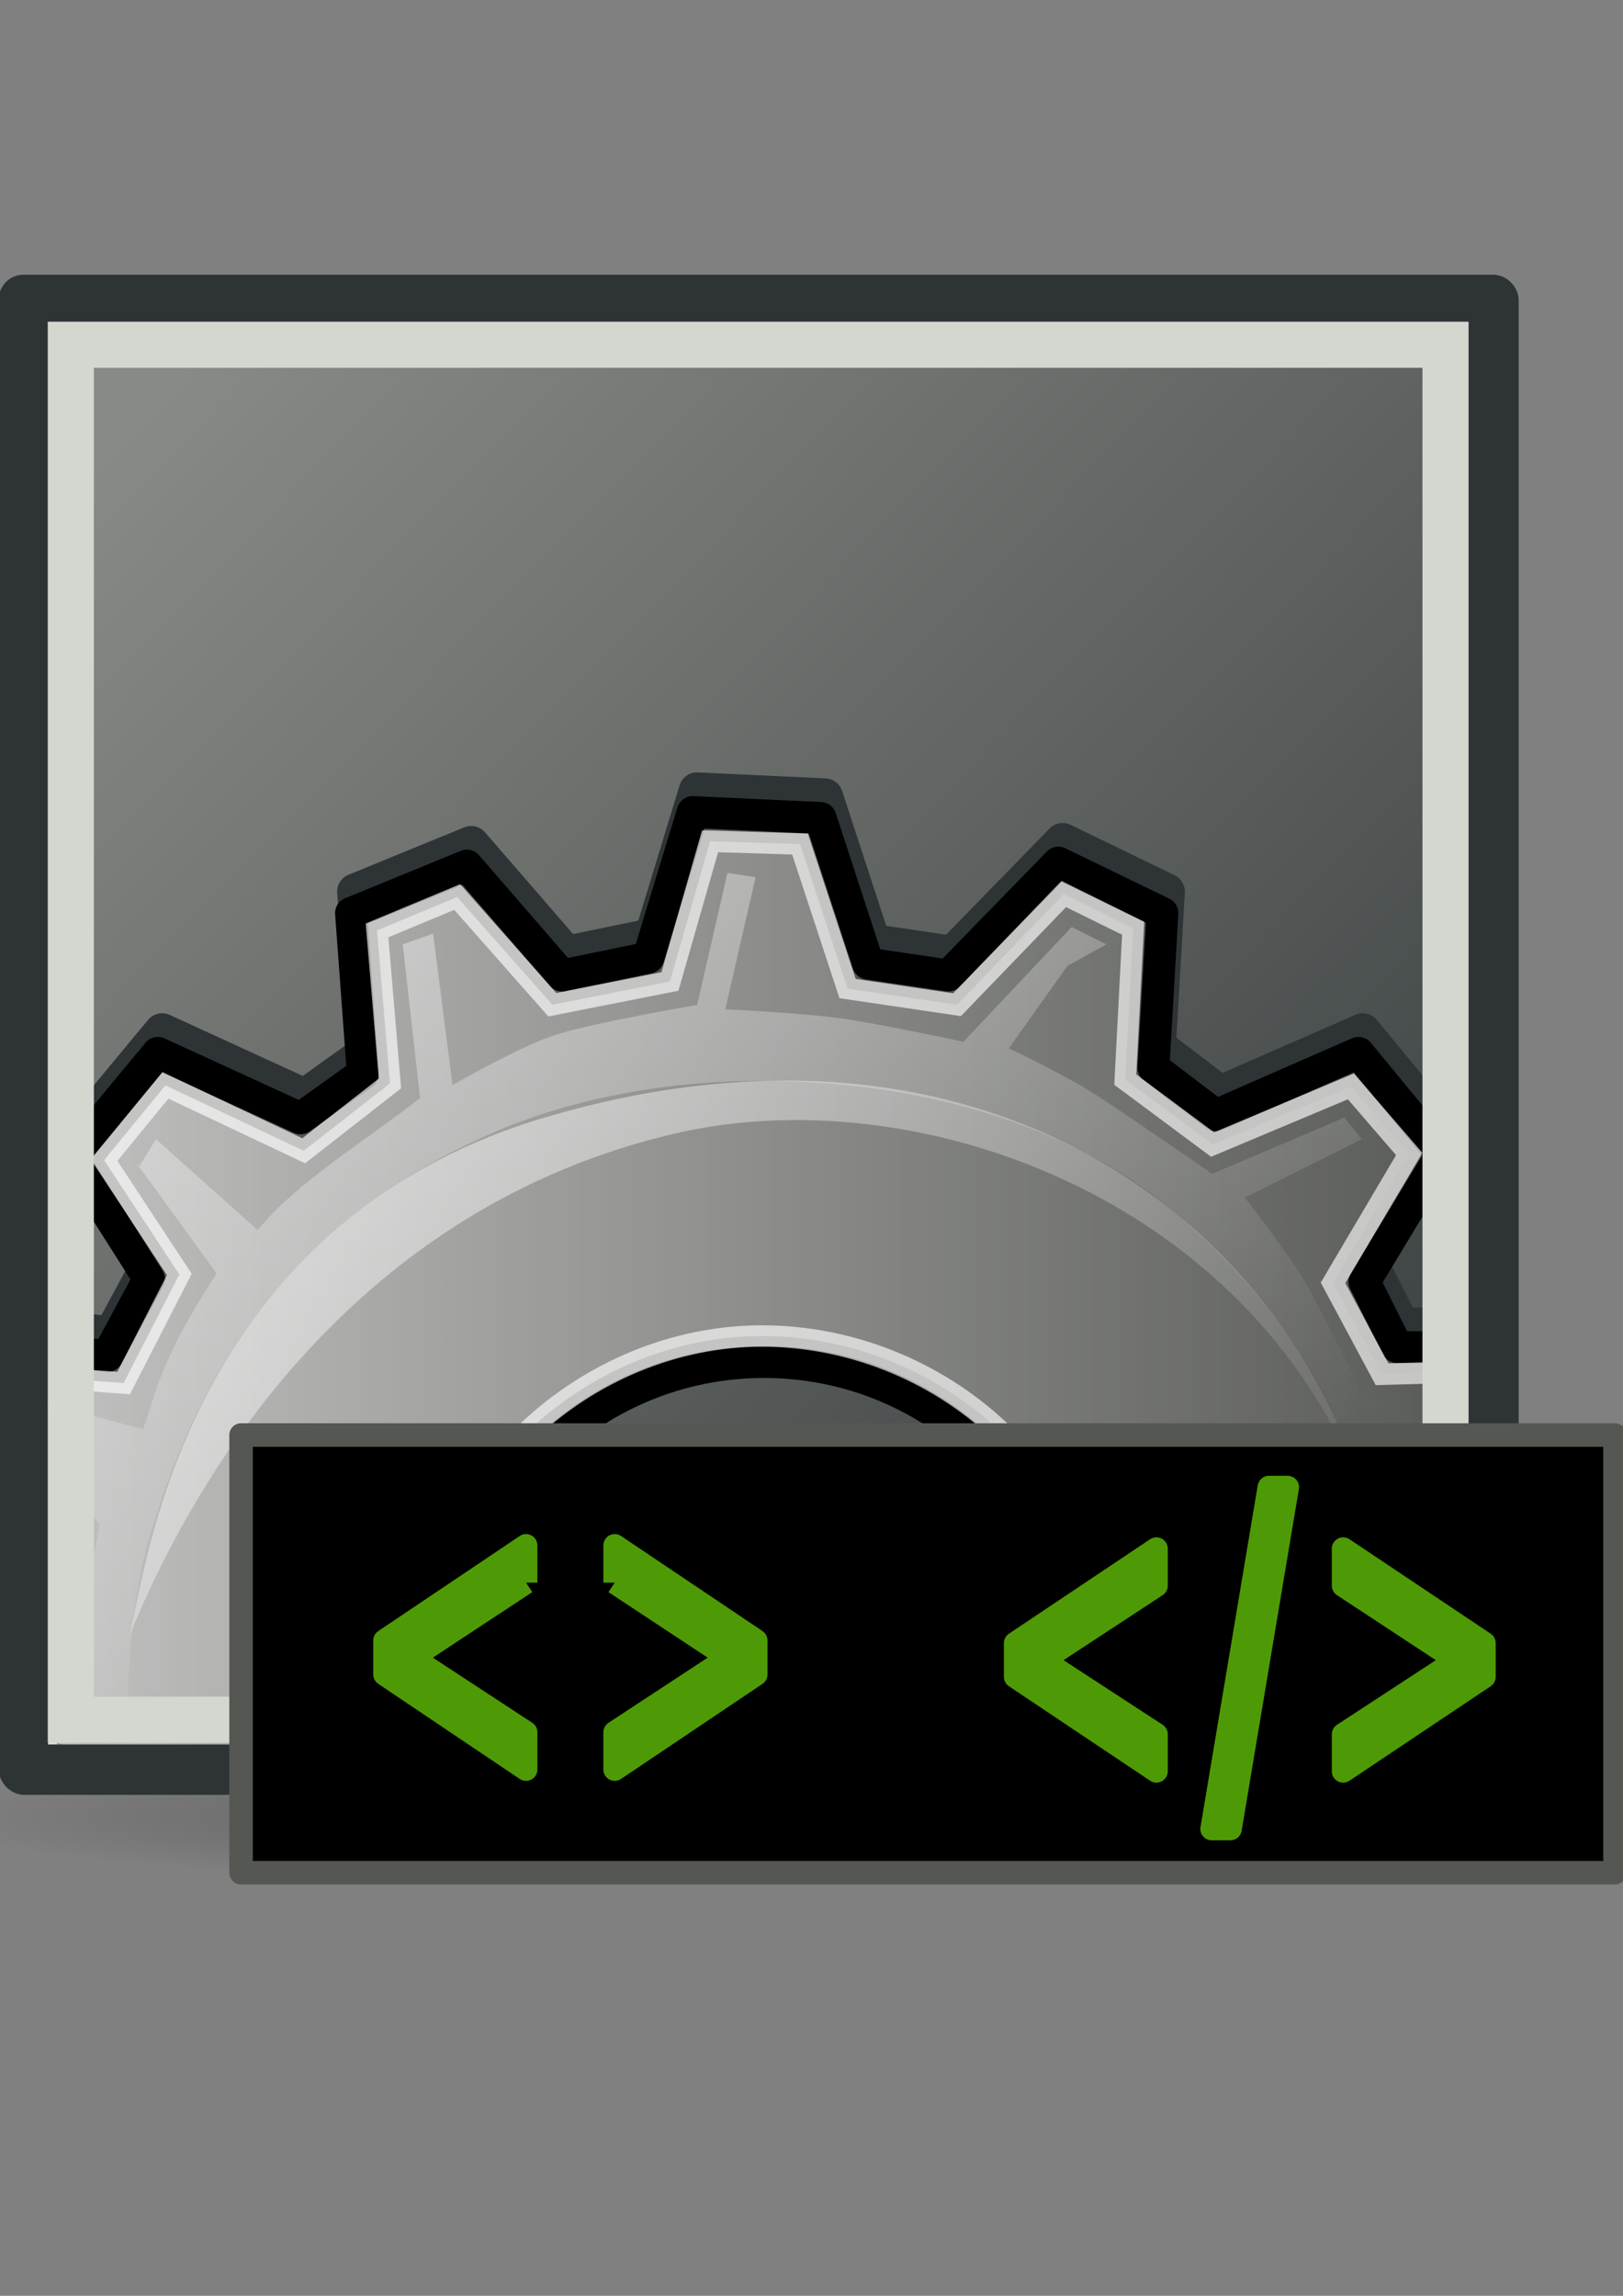
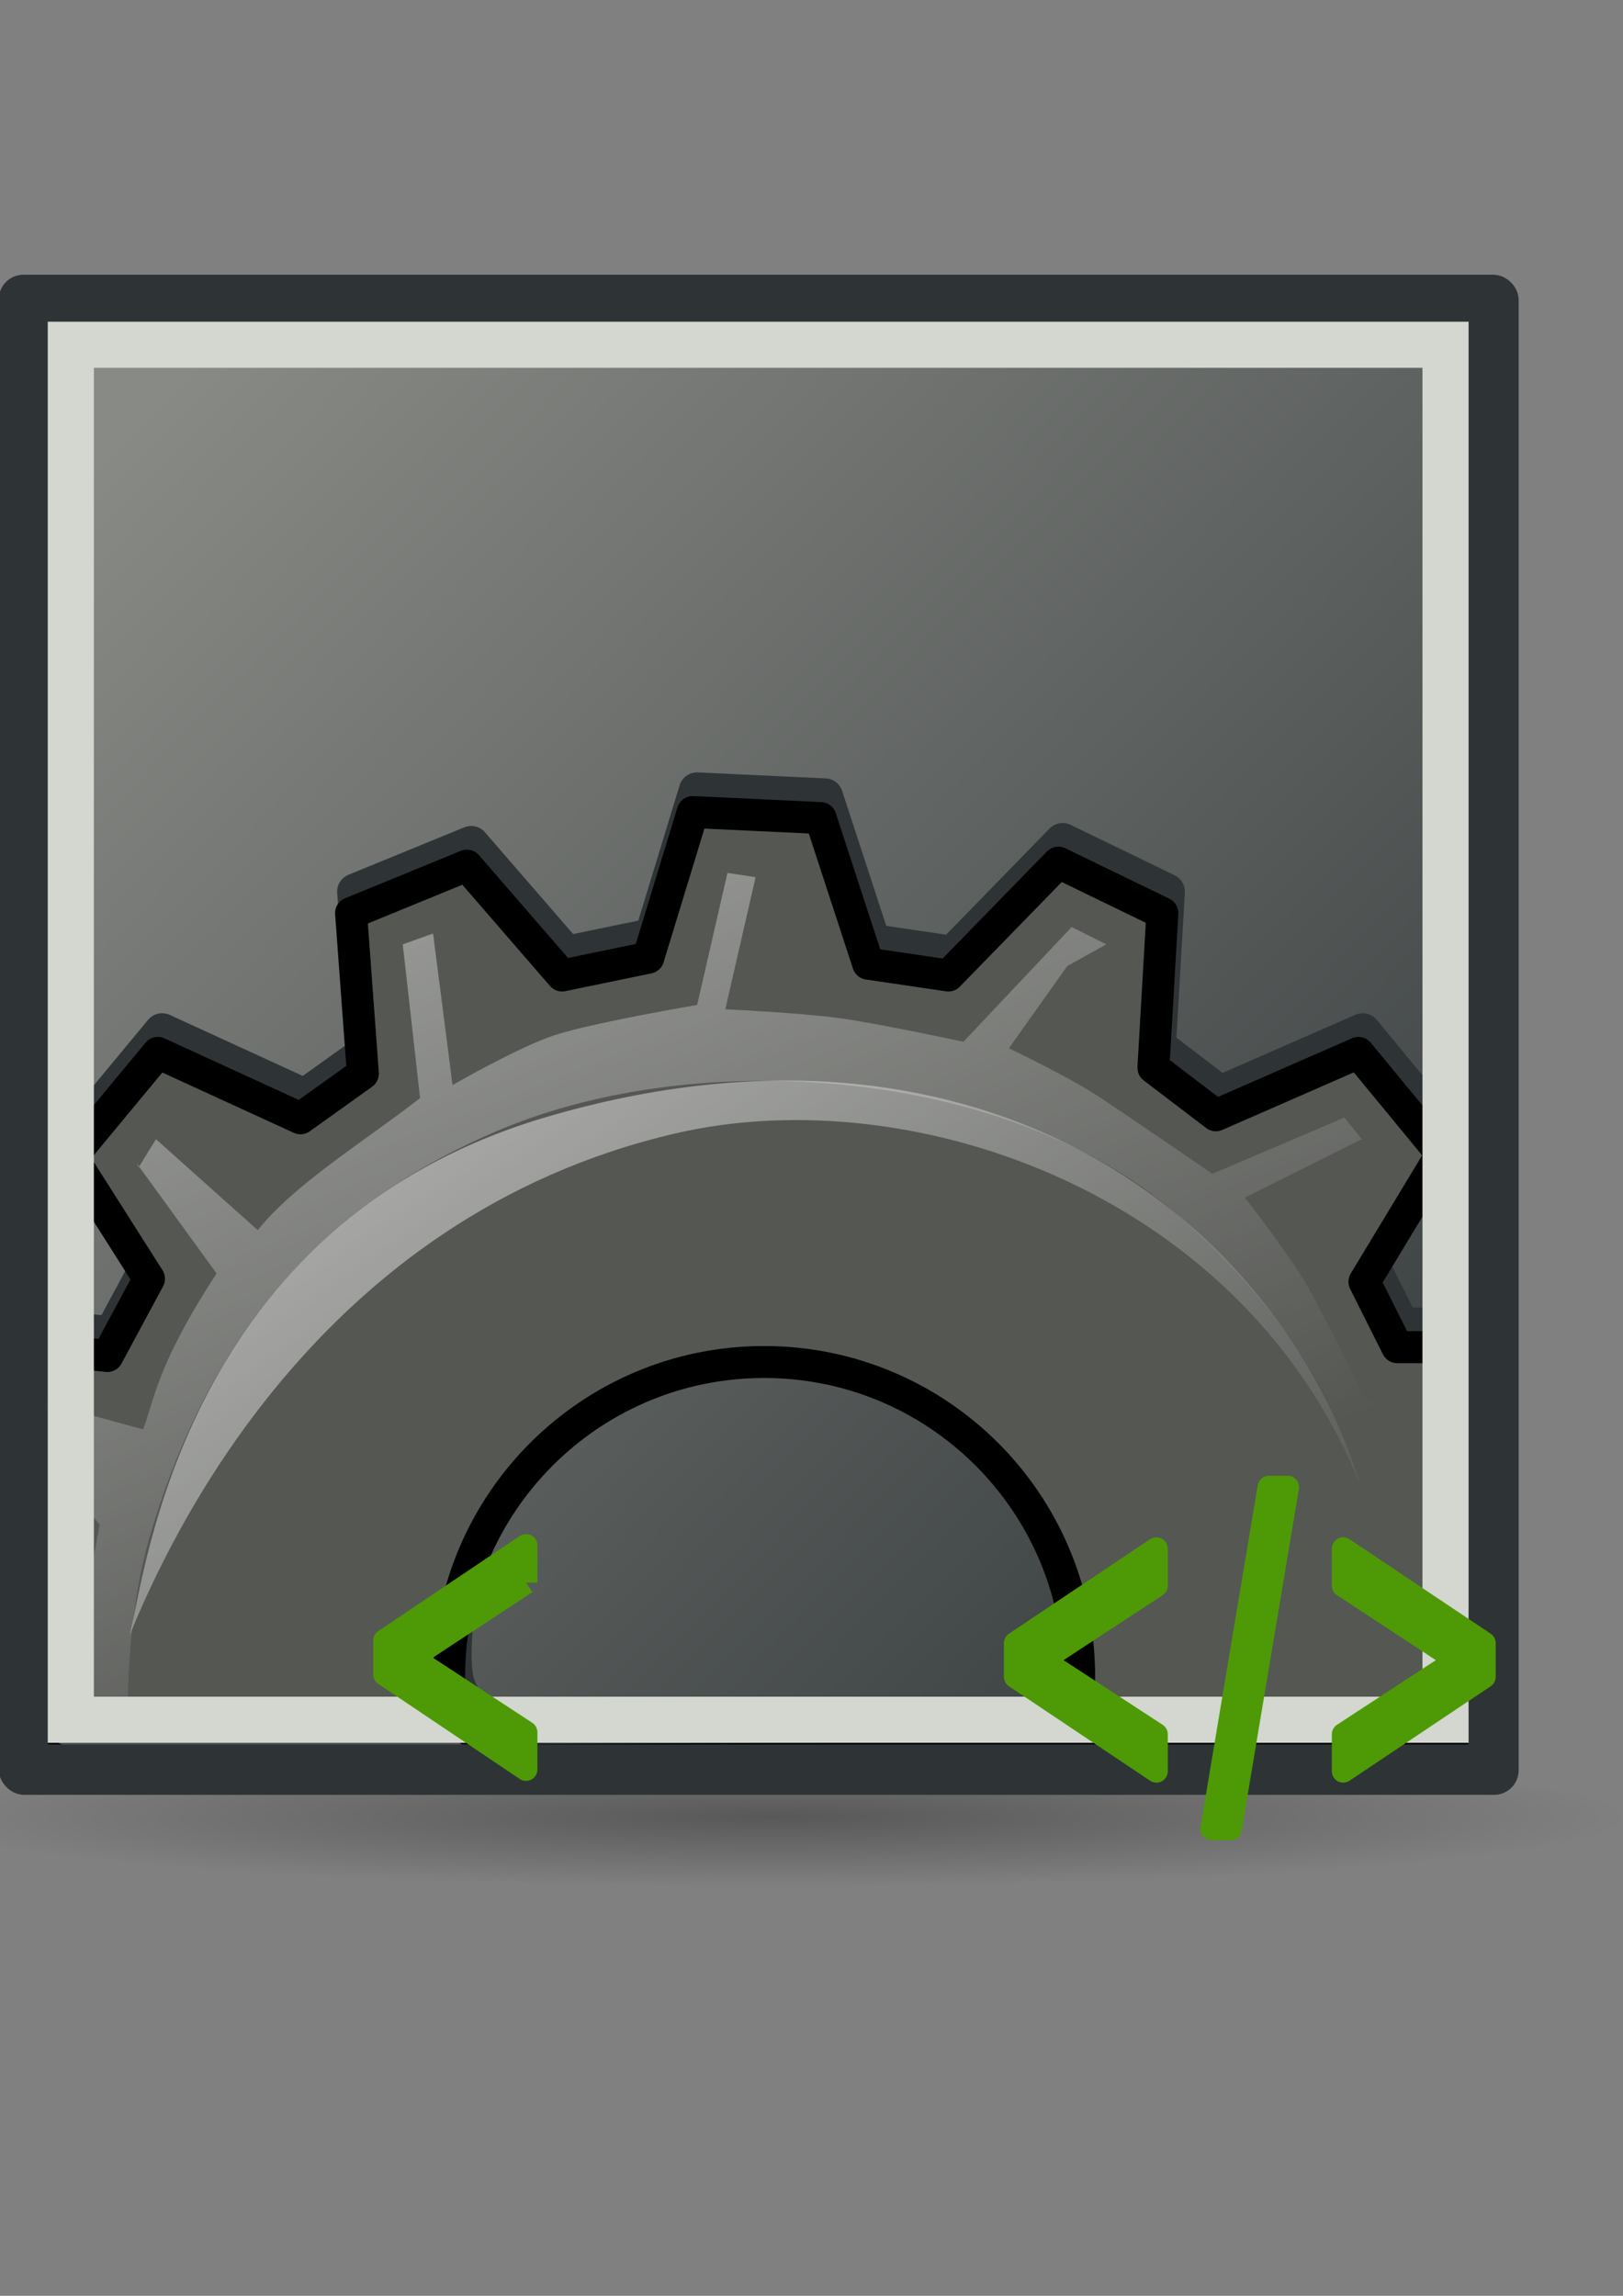
<svg xmlns="http://www.w3.org/2000/svg" xmlns:ns1="http://sodipodi.sourceforge.net/DTD/sodipodi-0.dtd" xmlns:ns2="http://www.inkscape.org/namespaces/inkscape" xmlns:xlink="http://www.w3.org/1999/xlink" width="210mm" height="297mm" id="svg2" ns1:version="0.32" ns2:version="0.48.0 r9654" ns2:output_extension="org.inkscape.output.svg.inkscape" version="1.1">
  <rect width="100%" height="100%" fill="#808080" stroke="none" />
  <title id="title4255">System source</title>
  <defs id="defs4">
    <linearGradient id="linearGradient4174">
      <stop style="stop-color:#2e3436;stop-opacity:1;" offset="0" id="stop4176" />
      <stop style="stop-color:#888a85;stop-opacity:1;" offset="1" id="stop4178" />
    </linearGradient>
    <linearGradient ns2:collect="always" id="linearGradient4140">
      <stop style="stop-color:#ffffff;stop-opacity:1;" offset="0" id="stop4142" />
      <stop style="stop-color:#ffffff;stop-opacity:0;" offset="1" id="stop4144" />
    </linearGradient>
    <linearGradient ns2:collect="always" id="linearGradient4122">
      <stop style="stop-color:#ffffff;stop-opacity:1;" offset="0" id="stop4124" />
      <stop style="stop-color:#ffffff;stop-opacity:0;" offset="1" id="stop4126" />
    </linearGradient>
    <linearGradient id="linearGradient4102">
      <stop style="stop-color:#ffffff;stop-opacity:0;" offset="0" id="stop4104" />
      <stop id="stop4110" offset="0.5" style="stop-color:#ffffff;stop-opacity:1;" />
      <stop style="stop-color:#ffffff;stop-opacity:0;" offset="1" id="stop4106" />
    </linearGradient>
    <linearGradient id="linearGradient4095">
      <stop style="stop-color:#ffffff;stop-opacity:1;" offset="0" id="stop4097" />
      <stop style="stop-color:#ffffff;stop-opacity:0;" offset="1" id="stop4099" />
    </linearGradient>
    <ns2:perspective ns1:type="inkscape:persp3d" ns2:vp_x="0 : 526.18109 : 1" ns2:vp_y="0 : 1000 : 0" ns2:vp_z="744.09448 : 526.18109 : 1" ns2:persp3d-origin="372.04724 : 350.78739 : 1" id="perspective10" />
    <radialGradient xlink:href="#linearGradient3911" r="205.811" ns2:collect="always" id="radialGradient15817" gradientUnits="userSpaceOnUse" gradientTransform="matrix(1.125,0,0,1.127,-30.908,-91.044)" fy="705.434" fx="466.957" cy="705.434" cx="466.957" />
    <linearGradient y2="860.137" y1="584.518" xlink:href="#linearGradient3922" x2="393.822" x1="587.546" ns2:collect="always" id="linearGradient15813" gradientUnits="userSpaceOnUse" gradientTransform="matrix(1.125,0,0,1.125,-32.519,-89.337)" />
    <linearGradient y2="824.123" y1="651.462" xlink:href="#linearGradient3930" x2="357.138" x1="514.846" ns2:collect="always" id="linearGradient15810" gradientUnits="userSpaceOnUse" gradientTransform="matrix(1.125,0,0,1.125,-32.519,-89.337)" />
    <linearGradient y2="824.123" y1="651.462" xlink:href="#linearGradient3930" x2="357.138" x1="514.846" ns2:collect="always" id="linearGradient15807" gradientUnits="userSpaceOnUse" gradientTransform="matrix(1.125,0,0,1.125,-84.061,-113.913)" />
    <linearGradient y2="860.137" y1="584.518" xlink:href="#linearGradient3922" x2="393.822" x1="587.546" ns2:collect="always" id="linearGradient15805" gradientUnits="userSpaceOnUse" gradientTransform="matrix(1.125,0,0,1.125,-84.061,-113.913)" />
    <radialGradient xlink:href="#linearGradient3911" r="205.811" ns2:collect="always" id="radialGradient15803" gradientUnits="userSpaceOnUse" gradientTransform="matrix(1.125,0,0,1.127,-82.45,-115.619)" fy="705.434" fx="466.957" cy="705.434" cx="466.957" />
    <linearGradient y2="425.066" y1="733.393" xlink:href="#SVGID_2_" x2="411.394" x1="43.944" ns2:collect="always" id="linearGradient15798" gradientUnits="userSpaceOnUse" gradientTransform="matrix(0.963,0,0,0.958,62.735,155.088)" />
    <linearGradient y2="33.195" y1="35.688" xlink:href="#linearGradient2257" x2="10.651" x1="12.005" ns2:collect="always" id="linearGradient15791" gradientUnits="userSpaceOnUse" gradientTransform="matrix(9.578,-0.251,0.251,9.578,9954.795,4887.178)" />
    <linearGradient y2="824.123" y1="651.462" xlink:href="#linearGradient3930" x2="357.138" x1="514.846" ns2:collect="always" id="linearGradient15783" gradientUnits="userSpaceOnUse" gradientTransform="matrix(1.125,0,0,1.125,-84.061,-113.913)" />
    <linearGradient y2="860.137" y1="584.518" xlink:href="#linearGradient3922" x2="393.822" x1="587.546" ns2:collect="always" id="linearGradient15781" gradientUnits="userSpaceOnUse" gradientTransform="matrix(1.125,0,0,1.125,-84.061,-113.913)" />
    <radialGradient xlink:href="#linearGradient3911" r="205.811" ns2:collect="always" id="radialGradient15779" gradientUnits="userSpaceOnUse" gradientTransform="matrix(1.125,0,0,1.127,-82.45,-115.619)" fy="705.434" fx="466.957" cy="705.434" cx="466.957" />
    <linearGradient y2="33.195" y1="35.688" xlink:href="#linearGradient2257" x2="10.651" x1="12.005" ns2:collect="always" id="linearGradient15777" gradientUnits="userSpaceOnUse" gradientTransform="matrix(9.578,-0.251,0.251,9.578,9954.795,4887.648)" />
    <radialGradient xlink:href="#linearGradient3041" r="17.688" ns2:collect="always" id="radialGradient15775" gradientUnits="userSpaceOnUse" gradientTransform="matrix(1,0,0,0.375,0,24.47)" fy="39.125" fx="24.812" cy="39.125" cx="24.812" />
    <linearGradient y2="425.066" y1="733.393" xlink:href="#SVGID_2_" x2="411.394" x1="43.944" ns2:collect="always" id="linearGradient15773" gradientUnits="userSpaceOnUse" gradientTransform="matrix(0.963,0,0,0.958,62.735,155.558)" />
    <linearGradient y2="824.123" y1="651.462" xlink:href="#linearGradient3930" x2="357.138" x1="514.846" ns2:collect="always" id="linearGradient4033" gradientUnits="userSpaceOnUse" gradientTransform="matrix(1.125,0,0,1.125,-84.061,-113.913)" />
    <linearGradient y2="860.137" y1="584.518" xlink:href="#linearGradient3922" x2="393.822" x1="587.546" ns2:collect="always" id="linearGradient4031" gradientUnits="userSpaceOnUse" gradientTransform="matrix(1.125,0,0,1.125,-84.061,-113.913)" />
    <radialGradient xlink:href="#linearGradient3911" r="205.811" ns2:collect="always" id="radialGradient4029" gradientUnits="userSpaceOnUse" gradientTransform="matrix(1.125,0,0,1.127,-82.45,-115.619)" fy="705.434" fx="466.957" cy="705.434" cx="466.957" />
    <radialGradient xlink:href="#linearGradient3041" r="17.688" ns2:collect="always" id="radialGradient4027" gradientUnits="userSpaceOnUse" gradientTransform="matrix(1,0,0,0.375,0,24.47)" fy="39.125" fx="24.812" cy="39.125" cx="24.812" />
    <linearGradient y2="425.066" y1="733.393" xlink:href="#SVGID_2_" x2="411.394" x1="43.944" ns2:collect="always" id="linearGradient3026" gradientUnits="userSpaceOnUse" gradientTransform="matrix(0.963,0,0,0.958,62.735,155.558)" />
    <linearGradient y2="33.195" y1="35.688" xlink:href="#linearGradient2257" x2="10.651" x1="12.005" ns2:collect="always" id="linearGradient3000" gradientUnits="userSpaceOnUse" gradientTransform="matrix(9.578,-0.251,0.251,9.578,9954.795,4887.648)" />
    <linearGradient y2="425.066" y1="733.393" xlink:href="#SVGID_2_" x2="411.394" x1="43.944" ns2:collect="always" id="linearGradient144144" gradientUnits="userSpaceOnUse" gradientTransform="matrix(0.917,0,0,0.912,60.202,153.712)" />
    <linearGradient y2="38.268" y1="36.943" xlink:href="#linearGradient2265" x2="15.416" x1="14.018" ns2:collect="always" id="linearGradient144115" gradientUnits="userSpaceOnUse" gradientTransform="matrix(0.878,-1.73237e-2,1.73237e-2,0.878,1637.526,1026.687)" />
    <linearGradient y2="33.195" y1="35.688" xlink:href="#linearGradient2257" x2="10.651" x1="12.005" ns2:collect="always" id="linearGradient144113" gradientUnits="userSpaceOnUse" gradientTransform="matrix(1.007,-2.636526e-2,2.636526e-2,1.007,1636.956,1022.699)" />
    <linearGradient y2="39.443" y1="32.284" xlink:href="#linearGradient3087" x2="16.915" x1="9.75" ns2:collect="always" id="linearGradient144111" gradientUnits="userSpaceOnUse" gradientTransform="matrix(0.878,0,0,0.878,1637.899,1027.587)" />
    <linearGradient y2="9.657" y1="19.822" xlink:href="#linearGradient2250" x2="40.859" x1="31.177" ns2:collect="always" id="linearGradient144109" gradientUnits="userSpaceOnUse" gradientTransform="translate(1635.362,1022.619)" />
    <linearGradient y2="6.629" y1="13.603" xlink:href="#linearGradient3077" x2="37.535" x1="38.228" ns2:collect="always" id="linearGradient144107" gradientUnits="userSpaceOnUse" gradientTransform="matrix(0.878,0,0,0.878,1638.21,1028.208)" />
    <linearGradient y2="-4.3" y1="-3.632" xlink:href="#linearGradient3061" x2="25.291" x1="50.153" ns2:collect="always" id="linearGradient144105" gradientUnits="userSpaceOnUse" gradientTransform="matrix(0.878,0,0,0.878,1879.067,-455.803)" />
    <linearGradient y2="6.776" y1="42.254" xlink:href="#linearGradient3049" x2="20.631" x1="19.648" ns2:collect="always" id="linearGradient144103" gradientUnits="userSpaceOnUse" gradientTransform="matrix(0.878,0,0,0.878,1637.899,1027.587)" />
    <linearGradient y2="38.268" y1="36.943" xlink:href="#linearGradient2265" x2="15.416" x1="14.018" ns2:collect="always" id="linearGradient144076" gradientUnits="userSpaceOnUse" gradientTransform="matrix(0.878,-1.73237e-2,1.73237e-2,0.878,1637.526,1026.687)" />
    <linearGradient y2="33.195" y1="35.688" xlink:href="#linearGradient2257" x2="10.651" x1="12.005" ns2:collect="always" id="linearGradient144074" gradientUnits="userSpaceOnUse" gradientTransform="matrix(1.007,-2.636526e-2,2.636526e-2,1.007,1636.956,1022.699)" />
    <linearGradient y2="39.443" y1="32.284" xlink:href="#linearGradient3087" x2="16.915" x1="9.75" ns2:collect="always" id="linearGradient144072" gradientUnits="userSpaceOnUse" gradientTransform="matrix(0.878,0,0,0.878,1637.899,1027.587)" />
    <linearGradient y2="9.657" y1="19.822" xlink:href="#linearGradient2250" x2="40.859" x1="31.177" ns2:collect="always" id="linearGradient144070" gradientUnits="userSpaceOnUse" gradientTransform="translate(1635.362,1022.619)" />
    <linearGradient y2="6.629" y1="13.603" xlink:href="#linearGradient3077" x2="37.535" x1="38.228" ns2:collect="always" id="linearGradient144068" gradientUnits="userSpaceOnUse" gradientTransform="matrix(0.878,0,0,0.878,1638.21,1028.208)" />
    <linearGradient y2="-4.3" y1="-3.632" xlink:href="#linearGradient3061" x2="25.291" x1="50.153" ns2:collect="always" id="linearGradient144066" gradientUnits="userSpaceOnUse" gradientTransform="matrix(0.878,0,0,0.878,1879.067,-455.803)" />
    <linearGradient y2="6.776" y1="42.254" xlink:href="#linearGradient3049" x2="20.631" x1="19.648" ns2:collect="always" id="linearGradient144064" gradientUnits="userSpaceOnUse" gradientTransform="matrix(0.878,0,0,0.878,1637.899,1027.587)" />
    <radialGradient xlink:href="#linearGradient3041" r="17.688" ns2:collect="always" id="radialGradient144062" gradientUnits="userSpaceOnUse" gradientTransform="matrix(1,0,0,0.375,0,24.47)" fy="39.125" fx="24.812" cy="39.125" cx="24.812" />
    <radialGradient xlink:href="#linearGradient3041" r="17.688" ns2:collect="always" id="radialGradient144060" gradientUnits="userSpaceOnUse" gradientTransform="matrix(1,0,0,0.375,0,24.47)" fy="39.125" fx="24.812" cy="39.125" cx="24.812" />
    <linearGradient y2="425.066" y1="733.393" xlink:href="#SVGID_2_" x2="411.394" x1="43.944" ns2:collect="always" id="linearGradient144058" gradientUnits="userSpaceOnUse" gradientTransform="matrix(0.917,0,0,0.912,60.202,153.712)" />
    <linearGradient y2="425.066" y1="733.393" xlink:href="#SVGID_2_" x2="411.394" x1="43.944" ns2:collect="always" id="linearGradient14628" gradientUnits="userSpaceOnUse" gradientTransform="matrix(0.917,0,0,0.912,60.202,153.712)" />
    <linearGradient y2="38.268" y1="36.943" xlink:href="#linearGradient2265" x2="15.416" x1="14.018" ns2:collect="always" id="linearGradient2793" gradientUnits="userSpaceOnUse" gradientTransform="matrix(0.878,-1.73237e-2,1.73237e-2,0.878,1637.526,1026.687)" />
    <linearGradient y2="33.195" y1="35.688" xlink:href="#linearGradient2257" x2="10.651" x1="12.005" ns2:collect="always" id="linearGradient2791" gradientUnits="userSpaceOnUse" gradientTransform="matrix(1.007,-2.636526e-2,2.636526e-2,1.007,1636.956,1022.699)" />
    <linearGradient y2="39.443" y1="32.284" xlink:href="#linearGradient3087" x2="16.915" x1="9.75" ns2:collect="always" id="linearGradient2789" gradientUnits="userSpaceOnUse" gradientTransform="matrix(0.878,0,0,0.878,1637.899,1027.587)" />
    <linearGradient y2="9.657" y1="19.822" xlink:href="#linearGradient2250" x2="40.859" x1="31.177" ns2:collect="always" id="linearGradient2787" gradientUnits="userSpaceOnUse" gradientTransform="translate(1635.362,1022.619)" />
    <linearGradient y2="6.629" y1="13.603" xlink:href="#linearGradient3077" x2="37.535" x1="38.228" ns2:collect="always" id="linearGradient2785" gradientUnits="userSpaceOnUse" gradientTransform="matrix(0.878,0,0,0.878,1638.21,1028.208)" />
    <linearGradient y2="-4.3" y1="-3.632" xlink:href="#linearGradient3061" x2="25.291" x1="50.153" ns2:collect="always" id="linearGradient2783" gradientUnits="userSpaceOnUse" gradientTransform="matrix(0.878,0,0,0.878,1879.067,-455.803)" />
    <linearGradient y2="6.776" y1="42.254" xlink:href="#linearGradient3049" x2="20.631" x1="19.648" ns2:collect="always" id="linearGradient2781" gradientUnits="userSpaceOnUse" gradientTransform="matrix(0.878,0,0,0.878,1637.899,1027.587)" />
    <radialGradient xlink:href="#linearGradient3041" r="17.688" ns2:collect="always" id="radialGradient2779" gradientUnits="userSpaceOnUse" gradientTransform="matrix(1,0,0,0.375,0,24.47)" fy="39.125" fx="24.812" cy="39.125" cx="24.812" />
    <radialGradient xlink:href="#linearGradient3041" r="17.688" ns2:collect="always" id="radialGradient2777" gradientUnits="userSpaceOnUse" gradientTransform="matrix(1,0,0,0.375,0,24.47)" fy="39.125" fx="24.812" cy="39.125" cx="24.812" />
    <linearGradient y2="38.268" y1="36.943" xlink:href="#linearGradient2265" x2="15.416" x1="14.018" ns2:collect="always" id="linearGradient2762" gradientUnits="userSpaceOnUse" gradientTransform="matrix(0.878,-1.73237e-2,1.73237e-2,0.878,1021.314,469.279)" />
    <linearGradient y2="33.195" y1="35.688" xlink:href="#linearGradient2257" x2="10.651" x1="12.005" ns2:collect="always" id="linearGradient2760" gradientUnits="userSpaceOnUse" gradientTransform="matrix(1.007,-2.636526e-2,2.636526e-2,1.007,1020.744,465.29)" />
    <linearGradient y2="39.443" y1="32.284" xlink:href="#linearGradient3087" x2="16.915" x1="9.75" ns2:collect="always" id="linearGradient2758" gradientUnits="userSpaceOnUse" gradientTransform="matrix(0.878,0,0,0.878,1021.687,470.179)" />
    <linearGradient y2="9.657" y1="19.822" xlink:href="#linearGradient2250" x2="40.859" x1="31.177" ns2:collect="always" id="linearGradient2756" gradientUnits="userSpaceOnUse" gradientTransform="translate(1019.15,465.211)" />
    <linearGradient y2="6.629" y1="13.603" xlink:href="#linearGradient3077" x2="37.535" x1="38.228" ns2:collect="always" id="linearGradient2754" gradientUnits="userSpaceOnUse" gradientTransform="matrix(0.878,0,0,0.878,1021.998,470.8)" />
    <linearGradient y2="-4.3" y1="-3.632" xlink:href="#linearGradient3061" x2="25.291" x1="50.153" ns2:collect="always" id="linearGradient2752" gradientUnits="userSpaceOnUse" gradientTransform="matrix(0.878,0,0,0.878,1049.796,-403.534)" />
    <linearGradient y2="6.776" y1="42.254" xlink:href="#linearGradient3049" x2="20.631" x1="19.648" ns2:collect="always" id="linearGradient2750" gradientUnits="userSpaceOnUse" gradientTransform="matrix(0.878,0,0,0.878,1021.687,470.179)" />
    <radialGradient xlink:href="#linearGradient3041" r="17.688" ns2:collect="always" id="radialGradient2748" gradientUnits="userSpaceOnUse" gradientTransform="matrix(1,0,0,0.375,0,24.47)" fy="39.125" fx="24.812" cy="39.125" cx="24.812" />
    <radialGradient xlink:href="#linearGradient3041" r="17.688" ns2:collect="always" id="radialGradient2746" gradientUnits="userSpaceOnUse" gradientTransform="matrix(1,0,0,0.375,0,24.47)" fy="39.125" fx="24.812" cy="39.125" cx="24.812" />
    <linearGradient ns2:collect="always" id="linearGradient9952">
      <stop style="stop-color:#ffffff;stop-opacity:1;" offset="0" id="stop9954" />
      <stop style="stop-color:#ffffff;stop-opacity:0;" offset="1" id="stop9956" />
    </linearGradient>
    <linearGradient id="linearGradient9920">
      <stop style="stop-color:#5b90c8;stop-opacity:1;" offset="0" id="stop9922" />
      <stop style="stop-color:#8fb0d1;stop-opacity:1;" offset="0.316" id="stop9924" />
      <stop style="stop-color:#34679d;stop-opacity:1;" offset="1" id="stop9926" />
    </linearGradient>
    <linearGradient id="linearGradient9910">
      <stop style="stop-color:#729fcf;stop-opacity:1;" offset="0" id="stop9912" />
      <stop style="stop-color:#a5bfda;stop-opacity:1;" offset="0.316" id="stop9918" />
      <stop style="stop-color:#376ca4;stop-opacity:1;" offset="1" id="stop9914" />
    </linearGradient>
    <linearGradient ns2:collect="always" id="linearGradient6395">
      <stop style="stop-color:#ffffff;stop-opacity:1;" offset="0" id="stop6397" />
      <stop style="stop-color:#ffffff;stop-opacity:0;" offset="1" id="stop6399" />
    </linearGradient>
    <linearGradient id="linearGradient3399">
      <stop style="stop-color:#000000;stop-opacity:1;" offset="0" id="stop3401" />
      <stop style="stop-color:#c9c9c9;stop-opacity:1;" offset="1" id="stop3403" />
    </linearGradient>
    <linearGradient ns2:collect="always" id="linearGradient2984">
      <stop style="stop-color:#e7e2b8;stop-opacity:1;" offset="0" id="stop2986" />
      <stop style="stop-color:#e7e2b8;stop-opacity:0;" offset="1" id="stop2988" />
    </linearGradient>
    <linearGradient id="linearGradient3408">
      <stop style="stop-color:#c1c1c1;stop-opacity:1;" offset="0" id="stop3410" />
      <stop style="stop-color:#acacac;stop-opacity:1;" offset="1" id="stop3412" />
    </linearGradient>
    <linearGradient id="linearGradient3414">
      <stop style="stop-color:#ffd1d1;stop-opacity:1;" offset="0" id="stop3416" />
      <stop style="stop-color:#ff1d1d;stop-opacity:1;" offset="0.5" id="stop3418" />
      <stop style="stop-color:#6f0000;stop-opacity:1;" offset="1" id="stop3420" />
    </linearGradient>
    <linearGradient id="linearGradient5068">
      <stop style="stop-color:#ffffff;stop-opacity:1;" offset="0" id="stop5070" />
      <stop style="stop-color:#ffffff;stop-opacity:0.69;" offset="0.329" id="stop5078" />
      <stop style="stop-color:#c2c2c2;stop-opacity:0.34;" offset="0.658" id="stop5076" />
      <stop style="stop-color:#ffffff;stop-opacity:0;" offset="1" id="stop5072" />
    </linearGradient>
    <linearGradient id="linearGradient5058">
      <stop style="stop-color:#959791;stop-opacity:1;" offset="0" id="stop5060" />
      <stop style="stop-color:#f8f8f8;stop-opacity:1;" offset="0.5" id="stop5066" />
      <stop style="stop-color:#8c8c8c;stop-opacity:1;" offset="1" id="stop3430" />
    </linearGradient>
    <linearGradient id="linearGradient5036">
      <stop style="stop-color:#f5f5f5;stop-opacity:0.09;" offset="0" id="stop5038" />
      <stop style="stop-color:#ffffff;stop-opacity:0.9;" offset="0.263" id="stop5044" />
      <stop style="stop-color:#c7c7c7;stop-opacity:0.46;" offset="0.748" id="stop5088" />
      <stop style="stop-color:#ffffff;stop-opacity:0.78;" offset="1" id="stop5040" />
    </linearGradient>
    <linearGradient y2="26.085" y1="26.085" xlink:href="#linearGradient5036" x2="34.25" x1="15.375" ns2:collect="always" id="linearGradient5042" gradientUnits="userSpaceOnUse" gradientTransform="translate(0,5.625)" />
    <radialGradient xlink:href="#linearGradient5048" r="14.875" ns2:collect="always" id="radialGradient5054" gradientUnits="userSpaceOnUse" gradientTransform="matrix(1,0,0,0.42,0,21.889)" fy="37.75" fx="23.25" cy="37.75" cx="23.25" />
    <linearGradient y2="19.085" y1="19.46" xlink:href="#linearGradient5058" x2="15.625" x1="30.875" ns2:collect="always" id="linearGradient5064" gradientUnits="userSpaceOnUse" gradientTransform="translate(0,5.625)" />
    <linearGradient y2="14.188" y1="14.188" xlink:href="#linearGradient5068" x2="37.625" x1="11.75" ns2:collect="always" id="linearGradient5074" gradientUnits="userSpaceOnUse" />
    <linearGradient y2="22.251" y1="17.376" xlink:href="#linearGradient2966" x2="50.988" x1="48.906" ns2:collect="always" id="linearGradient6343" gradientUnits="userSpaceOnUse" gradientTransform="matrix(5.259571e-3,1,1,-5.259571e-3,42.995,-2.496)" />
    <linearGradient y2="22.625" y1="19.812" xlink:href="#linearGradient2974" x2="47.688" x1="46" ns2:collect="always" id="linearGradient6345" gradientUnits="userSpaceOnUse" gradientTransform="matrix(5.259571e-3,1,1,-5.259571e-3,42.996,-2.496)" />
    <radialGradient xlink:href="#linearGradient2984" r="3.241" ns2:collect="always" id="radialGradient6347" gradientUnits="userSpaceOnUse" gradientTransform="matrix(1.53767e-2,2.924,2.03,-1.067544e-2,20.391,-69.727)" fy="27.641" fx="29.053" cy="27.641" cx="29.053" />
    <linearGradient y2="30.703" y1="31.047" xlink:href="#linearGradient2994" x2="25.515" x1="25.719" ns2:collect="always" id="linearGradient6349" gradientUnits="userSpaceOnUse" gradientTransform="matrix(5.259571e-3,1,1,-5.259571e-3,48.693,-14.145)" />
    <radialGradient xlink:href="#linearGradient5048" r="14.875" ns2:collect="always" id="radialGradient6353" gradientUnits="userSpaceOnUse" gradientTransform="matrix(1,0,0,0.42,0,21.889)" fy="37.75" fx="23.25" cy="37.75" cx="23.25" />
    <linearGradient y2="44.111" y1="27.14" xlink:href="#linearGradient6395" x2="20.683" x1="20.064" ns2:collect="always" id="linearGradient6401" gradientUnits="userSpaceOnUse" />
    <linearGradient y2="62.827" y1="62.402" xlink:href="#linearGradient9952" x2="38.061" x1="55.876" ns2:collect="always" id="linearGradient9961" gradientUnits="userSpaceOnUse" gradientTransform="matrix(-0.493,-0.717,0.717,-0.493,-9.268,79.419)" />
    <linearGradient y2="68.225" y1="60.446" xlink:href="#linearGradient9910" x2="28.245" x1="28.245" ns2:collect="always" id="linearGradient9965" gradientUnits="userSpaceOnUse" gradientTransform="matrix(-0.493,-0.717,0.717,-0.493,-9.268,79.419)" />
    <linearGradient y2="68.225" y1="60.446" xlink:href="#linearGradient9920" x2="28.245" x1="28.245" ns2:collect="always" id="linearGradient9968" gradientUnits="userSpaceOnUse" gradientTransform="matrix(-0.493,-0.717,0.717,-0.493,-9.268,79.419)" />
    <linearGradient y2="68.225" y1="60.446" xlink:href="#linearGradient9910" x2="28.245" x1="28.245" ns2:collect="always" id="linearGradient9972" gradientUnits="userSpaceOnUse" gradientTransform="matrix(-0.493,-0.717,0.717,-0.493,-9.268,79.419)" />
    <linearGradient y2="50.94" y1="45.264" xlink:href="#linearGradient2871" x2="45.38" x1="46.835" ns2:collect="always" id="linearGradient7850" gradientUnits="userSpaceOnUse" />
    <linearGradient y2="26.649" y1="23.668" xlink:href="#linearGradient2402" x2="53.589" x1="18.936" ns2:collect="always" id="linearGradient7848" gradientUnits="userSpaceOnUse" />
    <linearGradient y2="20.609" y1="36.061" xlink:href="#linearGradient2380" x2="15.985" x1="62.514" ns2:collect="always" id="linearGradient5908" gradientUnits="userSpaceOnUse" gradientTransform="matrix(-6.094,-5.148,-5.148,6.094,846.164,624.52)" />
    <linearGradient y2="20.609" y1="36.061" xlink:href="#linearGradient2380" x2="15.985" x1="62.514" ns2:collect="always" id="linearGradient5903" gradientUnits="userSpaceOnUse" />
    <linearGradient id="linearGradient2690">
      <stop style="stop-color:#57be6f;stop-opacity:1;" offset="0" id="stop2692" />
      <stop style="stop-color:#c4ebca;stop-opacity:0;" offset="1" id="stop2694" />
    </linearGradient>
    <linearGradient id="linearGradient2682">
      <stop style="stop-color:#3977c3;stop-opacity:1;" offset="0" id="stop2684" />
      <stop style="stop-color:#89aedc;stop-opacity:0;" offset="1" id="stop2686" />
    </linearGradient>
    <linearGradient id="linearGradient2402">
      <stop style="stop-color:#72cf7b;stop-opacity:1;" offset="0" id="stop2404" />
      <stop style="stop-color:#57c552;stop-opacity:1;" offset="1" id="stop2406" />
    </linearGradient>
    <linearGradient id="linearGradient2380">
      <stop style="stop-color:#b9e7c9;stop-opacity:1;" offset="0" id="stop2382" />
      <stop style="stop-color:#72cf79;stop-opacity:1;" offset="1" id="stop2384" />
    </linearGradient>
    <linearGradient ns2:collect="always" id="linearGradient2871">
      <stop style="stop-color:#3465a4;stop-opacity:1;" offset="0" id="stop2873" />
      <stop style="stop-color:#3465a4;stop-opacity:1" offset="1" id="stop2875" />
    </linearGradient>
    <linearGradient id="linearGradient2831">
      <stop style="stop-color:#1d5e23;stop-opacity:1;" offset="0" id="stop2833" />
      <stop style="stop-color:#329652;stop-opacity:1;" offset="0.333" id="stop2855" />
      <stop style="stop-color:#83d8ab;stop-opacity:0;" offset="1" id="stop2835" />
    </linearGradient>
    <linearGradient y2="50.94" y1="45.264" xlink:href="#linearGradient2871" x2="45.38" x1="46.835" ns2:collect="always" id="linearGradient1501" gradientUnits="userSpaceOnUse" />
    <linearGradient y2="20.609" y1="36.061" xlink:href="#linearGradient2380" x2="15.985" x1="62.514" ns2:collect="always" id="linearGradient2386" gradientUnits="userSpaceOnUse" />
    <linearGradient y2="26.649" y1="23.668" xlink:href="#linearGradient2402" x2="53.589" x1="18.936" ns2:collect="always" id="linearGradient2408" gradientUnits="userSpaceOnUse" />
    <radialGradient xlink:href="#linearGradient5060" r="117.143" ns2:collect="always" id="radialGradient2641" gradientUnits="userSpaceOnUse" gradientTransform="matrix(-2.774,0,0,1.97,112.762,-872.885)" fy="486.648" fx="605.714" cy="486.648" cx="605.714" />
    <radialGradient xlink:href="#linearGradient5060" r="117.143" ns2:collect="always" id="radialGradient2649" gradientUnits="userSpaceOnUse" gradientTransform="matrix(2.774,0,0,1.97,-1891.633,-872.885)" fy="486.648" fx="605.714" cy="486.648" cx="605.714" />
    <linearGradient id="linearGradient2651">
      <stop style="stop-color:black;stop-opacity:0;" offset="0" id="stop2653" />
      <stop style="stop-color:black;stop-opacity:1;" offset="0.5" id="stop2655" />
      <stop style="stop-color:black;stop-opacity:0;" offset="1" id="stop2657" />
    </linearGradient>
    <linearGradient y2="609.505" y1="366.648" xlink:href="#linearGradient5048" x2="302.857" x1="302.857" ns2:collect="always" id="linearGradient2659" gradientUnits="userSpaceOnUse" gradientTransform="matrix(2.774,0,0,1.97,-1892.179,-872.885)" />
    <linearGradient ns2:collect="always" id="linearGradient4542">
      <stop style="stop-color:#000000;stop-opacity:1;" offset="0" id="stop4544" />
      <stop style="stop-color:#000000;stop-opacity:0;" offset="1" id="stop4546" />
    </linearGradient>
    <linearGradient id="linearGradient15662">
      <stop style="stop-color:#ffffff;stop-opacity:1;" offset="0" id="stop15664" />
      <stop style="stop-color:#f8f8f8;stop-opacity:1;" offset="1" id="stop15666" />
    </linearGradient>
    <radialGradient r="5.257" id="aigrd3" gradientUnits="userSpaceOnUse" fy="64.568" fx="20.892" cy="64.568" cx="20.892">
      <stop style="stop-color:#F0F0F0" offset="0" id="stop15573" />
      <stop style="stop-color:#9a9a9a;stop-opacity:1;" offset="1" id="stop15575" />
    </radialGradient>
    <radialGradient r="5.256" id="aigrd2" gradientUnits="userSpaceOnUse" fy="114.568" fx="20.892" cy="114.568" cx="20.892">
      <stop style="stop-color:#F0F0F0" offset="0" id="stop15566" />
      <stop style="stop-color:#9a9a9a;stop-opacity:1;" offset="1" id="stop15568" />
    </radialGradient>
    <linearGradient id="linearGradient269">
      <stop style="stop-color:#a3a3a3;stop-opacity:1;" offset="0" id="stop270" />
      <stop style="stop-color:#4c4c4c;stop-opacity:1;" offset="1" id="stop271" />
    </linearGradient>
    <linearGradient id="linearGradient259">
      <stop style="stop-color:#fafafa;stop-opacity:1;" offset="0" id="stop260" />
      <stop style="stop-color:#bbbbbb;stop-opacity:1;" offset="1" id="stop261" />
    </linearGradient>
    <radialGradient xlink:href="#linearGradient4542" r="15.822" ns2:collect="always" id="radialGradient4548" gradientUnits="userSpaceOnUse" gradientTransform="matrix(1,0,0,0.285,0,30.089)" fy="42.078" fx="24.307" cy="42.078" cx="24.307" />
    <linearGradient id="linearGradient4440">
      <stop style="stop-color:#7d7d7d;stop-opacity:1;" offset="0" id="stop4442" />
      <stop style="stop-color:#b1b1b1;stop-opacity:1;" offset="0.5" id="stop4448" />
      <stop style="stop-color:#686868;stop-opacity:1;" offset="1" id="stop4444" />
    </linearGradient>
    <linearGradient id="linearGradient4454">
      <stop style="stop-color:#729fcf;stop-opacity:0.208;" offset="0" id="stop4456" />
      <stop style="stop-color:#729fcf;stop-opacity:0.676;" offset="1" id="stop4458" />
    </linearGradient>
    <linearGradient id="linearGradient4467">
      <stop style="stop-color:#ffffff;stop-opacity:1;" offset="0" id="stop4469" />
      <stop style="stop-color:#ffffff;stop-opacity:0.248;" offset="1" id="stop4471" />
    </linearGradient>
    <linearGradient id="linearGradient2366">
      <stop style="stop-color:#ffffff;stop-opacity:1;" offset="0" id="stop2368" />
      <stop style="stop-color:#ffffff;stop-opacity:0.219;" offset="0.5" id="stop2374" />
      <stop style="stop-color:#ffffff;stop-opacity:1;" offset="1" id="stop2370" />
    </linearGradient>
    <linearGradient id="linearGradient2846">
      <stop style="stop-color:#8a8a8a;stop-opacity:1;" offset="0" id="stop2848" />
      <stop style="stop-color:#484848;stop-opacity:1;" offset="1" id="stop2850" />
    </linearGradient>
    <linearGradient id="linearGradient2966">
      <stop style="stop-color:#ffd1d1;stop-opacity:1;" offset="0" id="stop2968" />
      <stop style="stop-color:#ff1d1d;stop-opacity:1;" offset="0.5" id="stop3006" />
      <stop style="stop-color:#6f0000;stop-opacity:1;" offset="1" id="stop2970" />
    </linearGradient>
    <linearGradient id="linearGradient2974">
      <stop style="stop-color:#c1c1c1;stop-opacity:1;" offset="0" id="stop2976" />
      <stop style="stop-color:#acacac;stop-opacity:1;" offset="1" id="stop2978" />
    </linearGradient>
    <linearGradient id="linearGradient2994">
      <stop style="stop-color:#000000;stop-opacity:1;" offset="0" id="stop2996" />
      <stop style="stop-color:#c9c9c9;stop-opacity:1;" offset="1" id="stop2998" />
    </linearGradient>
    <linearGradient ns2:collect="always" id="linearGradient5060">
      <stop style="stop-color:black;stop-opacity:1;" offset="0" id="stop5062" />
      <stop style="stop-color:black;stop-opacity:0;" offset="1" id="stop5064" />
    </linearGradient>
    <linearGradient id="linearGradient5048">
      <stop style="stop-color:black;stop-opacity:0;" offset="0" id="stop5050" />
      <stop style="stop-color:black;stop-opacity:1;" offset="0.5" id="stop5056" />
      <stop style="stop-color:black;stop-opacity:0;" offset="1" id="stop5052" />
    </linearGradient>
    <linearGradient id="linearGradient12512">
      <stop style="stop-color:#ffffff;stop-opacity:1;" offset="0" id="stop12513" />
      <stop style="stop-color:#fff520;stop-opacity:0.891;" offset="0.5" id="stop12517" />
      <stop style="stop-color:#fff300;stop-opacity:0;" offset="1" id="stop12514" />
    </linearGradient>
    <linearGradient id="linearGradient2094">
      <stop style="stop-color:#d6e3f0;stop-opacity:1;" offset="0" id="stop2096" />
      <stop style="stop-color:#95b1cf;stop-opacity:1;" offset="1" id="stop2098" />
    </linearGradient>
    <linearGradient id="linearGradient2803">
      <stop style="stop-color:#ffffff;stop-opacity:1;" offset="0" id="stop2805" />
      <stop style="stop-color:#cbcbcb;stop-opacity:1;" offset="1" id="stop2807" />
    </linearGradient>
    <linearGradient id="linearGradient2795">
      <stop style="stop-color:#000000;stop-opacity:0.069;" offset="0" id="stop2797" />
      <stop style="stop-color:#ffffff;stop-opacity:1;" offset="1" id="stop2799" />
    </linearGradient>
    <radialGradient xlink:href="#linearGradient5060" r="117.143" ns2:collect="always" id="radialGradient5013" gradientUnits="userSpaceOnUse" gradientTransform="matrix(2.774,0,0,1.97,-1891.633,-872.885)" fy="486.648" fx="605.714" cy="486.648" cx="605.714" />
    <linearGradient y2="609.505" y1="366.648" xlink:href="#linearGradient5048" x2="302.857" x1="302.857" ns2:collect="always" id="linearGradient5016" gradientUnits="userSpaceOnUse" gradientTransform="matrix(2.774,0,0,1.97,-1892.179,-872.885)" />
    <radialGradient xlink:href="#linearGradient5060" r="117.143" ns2:collect="always" id="radialGradient5020" gradientUnits="userSpaceOnUse" gradientTransform="matrix(-2.774,0,0,1.97,112.762,-872.885)" fy="486.648" fx="605.714" cy="486.648" cx="605.714" />
    <linearGradient y2="425.066" y1="733.393" x2="411.394" x1="43.944" id="SVGID_2_" gradientUnits="userSpaceOnUse" gradientTransform="matrix(0.917,0,0,0.912,60.202,153.712)">
      <stop style="stop-color:#2e3436;stop-opacity:1;" offset="0.056" id="stop2179" />
      <stop style="stop-color:#888a85;stop-opacity:1;" offset="0.567" id="stop2181" />
      <stop style="stop-color:#d3d7cf;stop-opacity:1;" offset="0.955" id="stop2183" />
    </linearGradient>
    <linearGradient y2="425.066" y1="733.393" x2="411.394" x1="43.944" id="SVGID_1_" gradientUnits="userSpaceOnUse" gradientTransform="translate(131.911,132.236)">
      <stop style="stop-color:#003F90" offset="0.056" id="stop2170" />
      <stop style="stop-color:#0093D2" offset="0.567" id="stop2172" />
      <stop style="stop-color:#EDF3F7" offset="0.955" id="stop2174" />
    </linearGradient>
    <radialGradient xlink:href="#linearGradient3041" r="17.688" ns2:collect="always" id="radialGradient2260" gradientUnits="userSpaceOnUse" gradientTransform="matrix(1,0,0,0.375,0,24.47)" fy="39.125" fx="24.812" cy="39.125" cx="24.812" />
    <linearGradient ns2:collect="always" id="linearGradient3041">
      <stop style="stop-color:#000000;stop-opacity:1;" offset="0" id="stop3043" />
      <stop style="stop-color:#000000;stop-opacity:0;" offset="1" id="stop3045" />
    </linearGradient>
    <radialGradient xlink:href="#linearGradient3041" r="17.688" ns2:collect="always" id="radialGradient3047" gradientUnits="userSpaceOnUse" gradientTransform="matrix(1,0,0,0.375,0,24.47)" fy="39.125" fx="24.812" cy="39.125" cx="24.812" />
    <linearGradient y2="6.776" y1="42.254" xlink:href="#linearGradient3049" x2="20.631" x1="19.648" ns2:collect="always" id="linearGradient3055" gradientUnits="userSpaceOnUse" gradientTransform="matrix(0.878,0,0,0.878,1021.687,470.179)" />
    <linearGradient id="linearGradient3049">
      <stop style="stop-color:#888a85;stop-opacity:1;" offset="0" id="stop3051" />
      <stop style="stop-color:#d3d7cf;stop-opacity:1;" offset="0.5" id="stop2262" />
      <stop style="stop-color:#eeeeec;stop-opacity:1;" offset="0.676" id="stop2264" />
      <stop style="stop-color:#babdb6;stop-opacity:1;" offset="0.841" id="stop2268" />
      <stop style="stop-color:#d3d7cf;stop-opacity:1;" offset="0.875" id="stop2266" />
      <stop style="stop-color:#babdb6;stop-opacity:1;" offset="1" id="stop3053" />
    </linearGradient>
    <linearGradient y2="-4.3" y1="-3.632" xlink:href="#linearGradient3061" x2="25.291" x1="50.153" ns2:collect="always" id="linearGradient3067" gradientUnits="userSpaceOnUse" gradientTransform="matrix(0.878,0,0,0.878,1049.796,-403.534)" />
    <linearGradient id="linearGradient3061">
      <stop style="stop-color:#ffffff;stop-opacity:1;" offset="0" id="stop3063" />
      <stop style="stop-color:#000000;stop-opacity:1;" offset="1" id="stop3065" />
    </linearGradient>
    <linearGradient y2="6.629" y1="13.603" xlink:href="#linearGradient3077" x2="37.535" x1="38.228" ns2:collect="always" id="linearGradient3083" gradientUnits="userSpaceOnUse" gradientTransform="matrix(0.878,0,0,0.878,1021.998,470.8)" />
    <linearGradient id="linearGradient3077">
      <stop style="stop-color:#888a85;stop-opacity:1;" offset="0" id="stop3079" />
      <stop style="stop-color:#d3d7cf;stop-opacity:1;" offset="1" id="stop3081" />
    </linearGradient>
    <linearGradient y2="9.657" y1="19.822" xlink:href="#linearGradient2250" x2="40.859" x1="31.177" ns2:collect="always" id="linearGradient2256" gradientUnits="userSpaceOnUse" gradientTransform="translate(1019.15,465.211)" />
    <linearGradient ns2:collect="always" id="linearGradient2250">
      <stop style="stop-color:#ffffff;stop-opacity:1;" offset="0" id="stop2252" />
      <stop style="stop-color:#ffffff;stop-opacity:0;" offset="1" id="stop2254" />
    </linearGradient>
    <linearGradient y2="39.443" y1="32.284" xlink:href="#linearGradient3087" x2="16.915" x1="9.75" ns2:collect="always" id="linearGradient3093" gradientUnits="userSpaceOnUse" gradientTransform="matrix(0.878,0,0,0.878,1021.687,470.179)" />
    <linearGradient id="linearGradient3087">
      <stop style="stop-color:#3465a4;stop-opacity:1;" offset="0" id="stop3089" />
      <stop style="stop-color:#9fbce1;stop-opacity:1;" offset="0" id="stop3095" />
      <stop style="stop-color:#6b95ca;stop-opacity:1;" offset="0" id="stop2242" />
      <stop style="stop-color:#3d6aa5;stop-opacity:1;" offset="0.75" id="stop2244" />
      <stop style="stop-color:#386eb4;stop-opacity:1;" offset="1" id="stop3091" />
    </linearGradient>
    <linearGradient y2="33.195" y1="35.688" xlink:href="#linearGradient2257" x2="10.651" x1="12.005" ns2:collect="always" id="linearGradient2263" gradientUnits="userSpaceOnUse" gradientTransform="matrix(1.007,-2.636526e-2,2.636526e-2,1.007,1020.744,465.29)" />
    <linearGradient ns2:collect="always" id="linearGradient2257">
      <stop style="stop-color:#ffffff;stop-opacity:1;" offset="0" id="stop2259" />
      <stop style="stop-color:#ffffff;stop-opacity:0;" offset="1" id="stop2261" />
    </linearGradient>
    <linearGradient y2="38.268" y1="36.943" xlink:href="#linearGradient2265" x2="15.416" x1="14.018" ns2:collect="always" id="linearGradient2271" gradientUnits="userSpaceOnUse" gradientTransform="matrix(0.878,-1.73237e-2,1.73237e-2,0.878,1021.314,469.279)" />
    <linearGradient ns2:collect="always" id="linearGradient2265">
      <stop style="stop-color:#000000;stop-opacity:1;" offset="0" id="stop2267" />
      <stop style="stop-color:#000000;stop-opacity:0;" offset="1" id="stop2269" />
    </linearGradient>
    <ns2:perspective ns1:type="inkscape:persp3d" ns2:vp_z="744.09448 : 526.18109 : 1" ns2:vp_y="0 : 1000 : 0" ns2:vp_x="0 : 526.18109 : 1" ns2:persp3d-origin="372.04724 : 350.78739 : 1" id="perspective14608" />
    <linearGradient id="linearGradient3911">
      <stop style="stop-color:#edd400;stop-opacity:1;" offset="0" id="stop3913" />
      <stop style="stop-color:#fce94f;stop-opacity:1;" offset="0.5" id="stop3938" />
      <stop style="stop-color:#f57900;stop-opacity:1;" offset="1" id="stop3915" />
    </linearGradient>
    <linearGradient ns2:collect="always" id="linearGradient3922">
      <stop style="stop-color:#ffffff;stop-opacity:1;" offset="0" id="stop3924" />
      <stop style="stop-color:#ffffff;stop-opacity:0;" offset="1" id="stop3926" />
    </linearGradient>
    <linearGradient ns2:collect="always" id="linearGradient3930">
      <stop style="stop-color:#ffffff;stop-opacity:1;" offset="0" id="stop3932" />
      <stop style="stop-color:#ffffff;stop-opacity:0;" offset="1" id="stop3934" />
    </linearGradient>
    <linearGradient ns2:collect="always" xlink:href="#SVGID_2_" id="linearGradient6893" gradientUnits="userSpaceOnUse" gradientTransform="matrix(0.963,0,0,0.958,62.735,155.088)" x1="43.944" y1="733.393" x2="411.394" y2="425.066" />
    <radialGradient ns2:collect="always" xlink:href="#linearGradient3041" id="radialGradient6895" gradientUnits="userSpaceOnUse" gradientTransform="matrix(1,0,0,0.375,0,24.47)" cx="24.812" cy="39.125" fx="24.812" fy="39.125" r="17.688" />
    <linearGradient ns2:collect="always" xlink:href="#linearGradient2257" id="linearGradient6897" gradientUnits="userSpaceOnUse" gradientTransform="matrix(9.578,-0.251,0.251,9.578,9954.795,4887.178)" x1="12.005" y1="35.688" x2="10.651" y2="33.195" />
    <radialGradient ns2:collect="always" xlink:href="#linearGradient3911" id="radialGradient6899" gradientUnits="userSpaceOnUse" gradientTransform="matrix(1.125,0,0,1.127,-30.908,-91.044)" cx="466.957" cy="705.434" fx="466.957" fy="705.434" r="205.811" />
    <linearGradient ns2:collect="always" xlink:href="#linearGradient3922" id="linearGradient6901" gradientUnits="userSpaceOnUse" gradientTransform="matrix(1.125,0,0,1.125,-32.519,-89.337)" x1="587.546" y1="584.518" x2="393.822" y2="860.137" />
    <linearGradient ns2:collect="always" xlink:href="#linearGradient3930" id="linearGradient6903" gradientUnits="userSpaceOnUse" gradientTransform="matrix(1.125,0,0,1.125,-32.519,-89.337)" x1="514.846" y1="651.462" x2="357.138" y2="824.123" />
    <linearGradient ns2:collect="always" xlink:href="#linearGradient3930" id="linearGradient6906" gradientUnits="userSpaceOnUse" gradientTransform="matrix(1.125,0,0,1.125,1218.142,-249.399)" x1="514.846" y1="651.462" x2="357.138" y2="824.123" />
    <linearGradient ns2:collect="always" xlink:href="#linearGradient3922" id="linearGradient6909" gradientUnits="userSpaceOnUse" gradientTransform="matrix(1.125,0,0,1.125,1218.142,-249.399)" x1="587.546" y1="584.518" x2="393.822" y2="860.137" />
    <radialGradient ns2:collect="always" xlink:href="#linearGradient3911" id="radialGradient6913" gradientUnits="userSpaceOnUse" gradientTransform="matrix(1.125,0,0,1.127,1219.753,-251.105)" cx="466.957" cy="705.434" fx="466.957" fy="705.434" r="205.811" />
    <linearGradient ns2:collect="always" xlink:href="#linearGradient2257" id="linearGradient6916" gradientUnits="userSpaceOnUse" gradientTransform="matrix(9.578,-0.251,0.251,9.578,11205.456,4727.117)" x1="12.005" y1="35.688" x2="10.651" y2="33.195" />
    <linearGradient ns2:collect="always" xlink:href="#SVGID_2_" id="linearGradient6923" gradientUnits="userSpaceOnUse" gradientTransform="matrix(0.963,0,0,0.958,1313.396,-4.974)" x1="43.944" y1="733.393" x2="411.394" y2="425.066" />
    <radialGradient ns2:collect="always" xlink:href="#linearGradient3041" id="radialGradient6936" gradientUnits="userSpaceOnUse" gradientTransform="matrix(1,0,0,0.375,0,24.47)" cx="24.812" cy="39.125" fx="24.812" fy="39.125" r="17.688" />
    <linearGradient ns2:collect="always" xlink:href="#linearGradient2257" id="linearGradient6938" gradientUnits="userSpaceOnUse" gradientTransform="matrix(9.578,-0.251,0.251,9.578,11205.456,4727.117)" x1="12.005" y1="35.688" x2="10.651" y2="33.195" />
    <radialGradient ns2:collect="always" xlink:href="#linearGradient3911" id="radialGradient6940" gradientUnits="userSpaceOnUse" gradientTransform="matrix(1.125,0,0,1.127,1219.753,-251.105)" cx="466.957" cy="705.434" fx="466.957" fy="705.434" r="205.811" />
    <linearGradient ns2:collect="always" xlink:href="#linearGradient3922" id="linearGradient6942" gradientUnits="userSpaceOnUse" gradientTransform="matrix(1.125,0,0,1.125,1218.142,-249.399)" x1="587.546" y1="584.518" x2="393.822" y2="860.137" />
    <linearGradient ns2:collect="always" xlink:href="#linearGradient3930" id="linearGradient6944" gradientUnits="userSpaceOnUse" gradientTransform="matrix(1.125,0,0,1.125,1218.142,-249.399)" x1="514.846" y1="651.462" x2="357.138" y2="824.123" />
    <linearGradient ns2:collect="always" xlink:href="#linearGradient3930" id="linearGradient6947" gradientUnits="userSpaceOnUse" gradientTransform="matrix(1.125,0,0,1.125,-91.016,-119.181)" x1="514.846" y1="651.462" x2="357.138" y2="824.123" />
    <linearGradient ns2:collect="always" xlink:href="#linearGradient3922" id="linearGradient6950" gradientUnits="userSpaceOnUse" gradientTransform="matrix(1.125,0,0,1.125,-91.016,-119.181)" x1="587.546" y1="584.518" x2="393.822" y2="860.137" />
    <radialGradient ns2:collect="always" xlink:href="#linearGradient3911" id="radialGradient6954" gradientUnits="userSpaceOnUse" gradientTransform="matrix(1.125,0,0,1.127,-89.405,-120.888)" cx="466.957" cy="705.434" fx="466.957" fy="705.434" r="205.811" />
    <linearGradient ns2:collect="always" xlink:href="#linearGradient2257" id="linearGradient6957" gradientUnits="userSpaceOnUse" gradientTransform="matrix(9.578,-0.251,0.251,9.578,9896.298,4857.334)" x1="12.005" y1="35.688" x2="10.651" y2="33.195" />
    <linearGradient ns2:collect="always" xlink:href="#linearGradient2257" id="linearGradient6967" gradientUnits="userSpaceOnUse" gradientTransform="matrix(9.578,-0.251,0.251,9.578,9896.298,4857.334)" x1="12.005" y1="35.688" x2="10.651" y2="33.195" />
    <radialGradient ns2:collect="always" xlink:href="#linearGradient3911" id="radialGradient6969" gradientUnits="userSpaceOnUse" gradientTransform="matrix(1.125,0,0,1.127,-89.405,-120.888)" cx="466.957" cy="705.434" fx="466.957" fy="705.434" r="205.811" />
    <linearGradient ns2:collect="always" xlink:href="#linearGradient3922" id="linearGradient6971" gradientUnits="userSpaceOnUse" gradientTransform="matrix(1.125,0,0,1.125,-91.016,-119.181)" x1="587.546" y1="584.518" x2="393.822" y2="860.137" />
    <linearGradient ns2:collect="always" xlink:href="#linearGradient3930" id="linearGradient6973" gradientUnits="userSpaceOnUse" gradientTransform="matrix(1.125,0,0,1.125,-91.016,-119.181)" x1="514.846" y1="651.462" x2="357.138" y2="824.123" />
    <radialGradient ns2:collect="always" xlink:href="#linearGradient3041" id="radialGradient6975" gradientUnits="userSpaceOnUse" gradientTransform="matrix(1,0,0,0.375,0,24.47)" cx="24.812" cy="39.125" fx="24.812" fy="39.125" r="17.688" />
    <linearGradient ns2:collect="always" xlink:href="#linearGradient2257" id="linearGradient3458" gradientUnits="userSpaceOnUse" gradientTransform="matrix(9.578,-0.251,0.251,9.578,9896.298,4857.334)" x1="12.005" y1="35.688" x2="10.651" y2="33.195" />
    <radialGradient ns2:collect="always" xlink:href="#linearGradient3911" id="radialGradient3460" gradientUnits="userSpaceOnUse" gradientTransform="matrix(1.125,0,0,1.127,-89.405,-120.888)" cx="466.957" cy="705.434" fx="466.957" fy="705.434" r="205.811" />
    <linearGradient ns2:collect="always" xlink:href="#linearGradient3922" id="linearGradient3462" gradientUnits="userSpaceOnUse" gradientTransform="matrix(1.125,0,0,1.125,-91.016,-119.181)" x1="587.546" y1="584.518" x2="393.822" y2="860.137" />
    <linearGradient ns2:collect="always" xlink:href="#linearGradient3930" id="linearGradient3464" gradientUnits="userSpaceOnUse" gradientTransform="matrix(1.125,0,0,1.125,-91.016,-119.181)" x1="514.846" y1="651.462" x2="357.138" y2="824.123" />
    <linearGradient ns2:collect="always" xlink:href="#linearGradient3930" id="linearGradient3467" gradientUnits="userSpaceOnUse" gradientTransform="matrix(1.762,0,0,1.762,-452.146,-703.685)" x1="514.846" y1="651.462" x2="357.138" y2="824.123" />
    <linearGradient ns2:collect="always" xlink:href="#linearGradient3922" id="linearGradient3470" gradientUnits="userSpaceOnUse" gradientTransform="matrix(1.762,0,0,1.762,-452.146,-703.685)" x1="587.546" y1="584.518" x2="393.822" y2="860.137" />
    <radialGradient ns2:collect="always" xlink:href="#linearGradient3911" id="radialGradient3474" gradientUnits="userSpaceOnUse" gradientTransform="matrix(1.762,0,0,1.765,-449.624,-706.358)" cx="466.957" cy="705.434" fx="466.957" fy="705.434" r="205.811" />
    <linearGradient ns2:collect="always" xlink:href="#linearGradient2257" id="linearGradient3477" gradientUnits="userSpaceOnUse" gradientTransform="matrix(14.999,-0.393,0.393,14.999,15187.729,7089.409)" x1="12.005" y1="35.688" x2="10.651" y2="33.195" />
    <radialGradient ns2:collect="always" xlink:href="#linearGradient3911" id="radialGradient4253" gradientUnits="userSpaceOnUse" gradientTransform="matrix(1.762,0,0,1.765,-449.624,-706.358)" cx="466.957" cy="705.434" fx="466.957" fy="705.434" r="205.811" />
    <radialGradient ns2:collect="always" xlink:href="#linearGradient3911" id="radialGradient4257" gradientUnits="userSpaceOnUse" gradientTransform="matrix(1.762,0,0,1.765,-449.624,-706.358)" cx="466.957" cy="705.434" fx="466.957" fy="705.434" r="205.811" />
    <radialGradient ns2:collect="always" xlink:href="#linearGradient3911" id="radialGradient4261" gradientUnits="userSpaceOnUse" gradientTransform="matrix(1.762,0,0,1.765,-449.624,-706.358)" cx="466.957" cy="705.434" fx="466.957" fy="705.434" r="205.811" />
    <radialGradient ns2:collect="always" xlink:href="#linearGradient3911" id="radialGradient9960" gradientUnits="userSpaceOnUse" gradientTransform="matrix(1.456,0,0,1.459,-282.783,-336.359)" cx="466.957" cy="705.434" fx="466.957" fy="705.434" r="205.811" />
    <linearGradient ns2:collect="always" xlink:href="#linearGradient4095" id="linearGradient4101" x1="18.125" y1="553.333" x2="724.907" y2="553.333" gradientUnits="userSpaceOnUse" gradientTransform="translate(0,38)" />
    <linearGradient ns2:collect="always" xlink:href="#linearGradient4122" id="linearGradient4128" x1="180.817" y1="211.41" x2="385.878" y2="733.659" gradientUnits="userSpaceOnUse" />
    <linearGradient ns2:collect="always" xlink:href="#linearGradient4140" id="linearGradient4146" x1="235.36" y1="359.116" x2="561.645" y2="761.157" gradientUnits="userSpaceOnUse" gradientTransform="matrix(0.996,0.085,-0.085,0.996,65.965,-30.361)" />
    <linearGradient ns2:collect="always" xlink:href="#linearGradient4174" id="linearGradient4180" x1="734.28" y1="789.753" x2="85.349" y2="157.398" gradientUnits="userSpaceOnUse" />
    <linearGradient ns2:collect="always" xlink:href="#linearGradient4174" id="linearGradient4230" gradientUnits="userSpaceOnUse" x1="734.28" y1="789.753" x2="85.349" y2="157.398" />
    <linearGradient ns2:collect="always" xlink:href="#linearGradient2257" id="linearGradient4232" gradientUnits="userSpaceOnUse" gradientTransform="matrix(14.999,-0.393,0.393,14.999,15187.729,7089.409)" x1="12.005" y1="35.688" x2="10.651" y2="33.195" />
    <linearGradient ns2:collect="always" xlink:href="#linearGradient4095" id="linearGradient4234" gradientUnits="userSpaceOnUse" gradientTransform="translate(0,38)" x1="18.125" y1="553.333" x2="724.907" y2="553.333" />
    <linearGradient ns2:collect="always" xlink:href="#linearGradient4122" id="linearGradient4236" gradientUnits="userSpaceOnUse" x1="180.817" y1="211.41" x2="385.878" y2="733.659" />
    <linearGradient ns2:collect="always" xlink:href="#linearGradient4140" id="linearGradient4238" gradientUnits="userSpaceOnUse" gradientTransform="matrix(0.996,0.085,-0.085,0.996,65.965,-30.361)" x1="235.36" y1="359.116" x2="561.645" y2="761.157" />
  </defs>
  <ns1:namedview id="base" pagecolor="#ffffff" bordercolor="#666666" borderopacity="1.0" ns2:pageopacity="0.0" ns2:pageshadow="2" ns2:zoom="0.175" ns2:cx="-1733.3961" ns2:cy="244.03041" ns2:document-units="px" ns2:current-layer="layer1" showgrid="false" showguides="true" ns2:guide-bbox="true" ns2:window-width="1280" ns2:window-height="712" ns2:window-x="0" ns2:window-y="0" ns2:window-maximized="1" ns2:snap-global="false">
    <ns1:guide orientation="0,1" position="-110,970" id="guide3155" />
    <ns1:guide orientation="1,0" position="-48.571,1058.571" id="guide3157" />
    <ns1:guide orientation="0,1" position="-354.286,120" id="guide3159" />
    <ns1:guide orientation="1,0" position="801.429,-108.571" id="guide3161" />
    <ns1:guide orientation="1,0" position="-892.857,807.143" id="guide10480" />
    <ns1:guide orientation="0,1" position="-1307.143,561.429" id="guide10482" />
    <ns1:guide orientation="1,0" position="371.429,645.714" id="guide10519" />
    <ns1:guide orientation="0,1" position="-420.357,413.214" id="guide15326" />
    <ns1:guide orientation="0,1" position="-464.286,487.857" id="guide15328" />
    <ns1:guide orientation="0,1" position="-425.714,338.214" id="guide15330" />
  </ns1:namedview>
  <g ns2:label="Ebene 1" ns2:groupmode="layer" id="layer1">
    <g id="g15388">
      <g id="g4240">
        <path transform="matrix(23.672,0,0,5.154,-210.823,686.569)" style="opacity:0.312;fill:url(#radialGradient6975);fill-opacity:1;fill-rule:nonzero;stroke:none;stroke-width:1;marker:none;visibility:visible;display:inline;overflow:visible" ns1:type="arc" ns1:ry="6.625" ns1:rx="17.6875" ns1:cy="39.125" ns1:cx="24.8125" id="path3039" d="m 42.5,39.125 a 17.688,6.625 0 1 1 -35.375,0 17.688,6.625 0 1 1 35.375,0 z" />
-         <rect style="opacity:0.6;fill:none;stroke:none" id="rect2383" width="850" height="850" x="-48.571" y="82.362" />
        <g id="g4208" transform="matrix(1.048,0,0,1.048,-17.944,32.144)">
          <path id="rect9962" d="m 28.571,109.505 685.714,0 0,685.714 -685.714,0 z" style="fill:url(#linearGradient4230);fill-opacity:1;stroke:#2e3436;stroke-width:23;stroke-linecap:round;stroke-linejoin:round;stroke-miterlimit:4;stroke-opacity:1;stroke-dasharray:none;stroke-dashoffset:22.802" ns2:connector-curvature="0" />
          <g id="g4182">
-             <path style="fill:none;stroke:url(#linearGradient4232);stroke-width:34.167;stroke-linecap:round;stroke-linejoin:round;stroke-miterlimit:4;stroke-opacity:1;stroke-dasharray:none;stroke-dashoffset:0;marker:none;visibility:visible;display:inline;overflow:visible" ns1:nodetypes="cc" id="path3103" d="m 266.109,601.971 c 0,0 -106.766,108.698 -156.781,127.124" ns2:connector-curvature="0" />
            <path ns1:nodetypes="cccccccccccccccccccccccccccccccccccccscccss" ns2:connector-curvature="0" id="path4098" d="m 342.383,338.186 -20.75,67.953 -40.226,8.312 -44.412,-51.268 -54.059,22.145 5.521,74.93 -29.123,20.811 -66.558,-30.518 -40.226,48.538 36.1,56.85 -19.415,36.039 -37.853,-4.126 -3.8,63.766 13.866,40.226 -2.73,36.039 -9.415,27.727 -1.589,17.334 25.847,10.624 C 280.88,778.486 559.569,780.202 699.311,779.382 l 13.572,-14.604 3.709,-26.151 -12.239,-16.265 1.395,-31.914 9.74,-45.747 -3.767,-56.85 -40.617,0 -15.289,-30.518 36.039,-59.641 -38.83,-47.142 -66.557,29.123 -29.123,-22.206 4.186,-72.139 -48.538,-23.541 -51.329,52.663 -37.435,-5.521 -22.206,-67.953 z m 33.309,256.583 c 81.186,0 147.009,65.823 147.009,147.009 -0.953,30.31 -6.748,25.6 -24.829,39.513 -71.186,-1.248 -194.919,2.525 -243.045,3.063 -13.388,-22.158 -26.143,-14.801 -26.143,-42.576 0,-81.186 65.823,-147.009 147.009,-147.009 z" style="fill:#2e3436;stroke:#2e3436;stroke-width:17;stroke-linecap:butt;stroke-linejoin:round;stroke-miterlimit:4;stroke-opacity:1;stroke-dasharray:none" />
            <path style="fill:#555753;stroke:#000000;stroke-width:14.916;stroke-linecap:butt;stroke-linejoin:round;stroke-miterlimit:4;stroke-opacity:1;stroke-dasharray:none" d="m 340.383,348.186 -20.75,67.953 -40.226,8.312 -44.412,-51.268 -54.059,22.145 5.521,74.93 -29.123,20.811 -66.558,-30.518 -40.226,48.538 36.1,56.85 -19.415,36.039 -37.853,-4.126 -3.8,63.766 13.866,40.226 -2.73,36.039 -9.415,27.727 -1.589,17.334 25.847,10.624 C 278.88,788.486 557.569,790.202 697.311,789.382 l 20.138,-14.604 -2.857,-26.151 -12.239,-16.265 1.395,-31.914 9.74,-45.747 -3.767,-56.85 -40.617,0 -15.289,-30.518 36.039,-59.641 -38.83,-47.142 -66.557,29.123 -29.123,-22.206 4.186,-72.139 -48.538,-23.541 -51.329,52.663 -37.435,-5.521 -22.206,-67.953 z m 33.309,256.583 c 81.186,0 147.009,65.823 147.009,147.009 -0.953,30.31 -6.748,25.6 -24.829,39.513 -71.186,-1.248 -194.919,2.525 -243.045,3.063 -13.388,-22.158 -26.143,-14.801 -26.143,-42.576 0,-81.186 65.823,-147.009 147.009,-147.009 z" id="path10495" ns2:connector-curvature="0" ns1:nodetypes="cccccccccccccccccccccccccccccccccccccscccss" />
-             <path ns1:nodetypes="cccccccccccccccccccccccccccccccccccccscccss" ns2:connector-curvature="0" id="path3325" d="m 348.464,361.823 -18.73,65.427 -54.873,10.837 -44.412,-50.258 -37.391,15.579 6.026,71.395 -40.234,31.417 -64.537,-30.518 -28.609,34.901 35.09,53.314 -25.981,50.686 -34.318,-2.61 -2.79,47.604 14.876,40.731 -3.235,41.595 -8.909,24.192 -2.599,24.405 13.725,10.119 c 227.318,-5.083 506.007,0.674 645.749,-0.146 l 8.016,-17.634 -3.867,-31.706 -12.239,-16.265 1.901,-36.964 9.235,-42.211 -2.757,-46.243 -35.566,1.01 -22.866,-42.64 35.534,-60.146 -27.213,-31.485 -64.537,27.102 -40.739,-30.287 3.681,-70.624 -32.375,-15.965 -49.813,51.653 -51.072,-7.541 -22.206,-67.448 z m 24.218,230.824 c 81.186,0 159.636,63.297 159.636,159.131 -0.953,30.31 -4.727,27.116 -20.284,45.069 -71.186,-1.248 -225.224,2.02 -273.35,2.558 -13.388,-22.158 -25.133,-18.336 -25.133,-46.111 0,-93.813 77.945,-160.646 159.131,-160.646 z" style="opacity:0.65;fill:url(#linearGradient4234);fill-opacity:1;stroke:#ffffff;stroke-width:10;stroke-linecap:butt;stroke-linejoin:miter;stroke-miterlimit:4;stroke-opacity:1;stroke-dasharray:none" />
            <path id="path4111" d="m 28.066,109 685.714,0 0,685.714 -685.714,0 z" style="fill:none;stroke:#2e3436;stroke-width:23;stroke-linecap:round;stroke-linejoin:round;stroke-miterlimit:4;stroke-opacity:1;stroke-dasharray:none;stroke-dashoffset:22.802" ns2:connector-curvature="0" />
            <path style="opacity:0.571;fill:url(#linearGradient4236);fill-opacity:1;stroke:none" d="m 56.569,777.601 c -2.627,-53.308 1.651,-67.225 7.071,-96.975 l -23.234,-27.274 -1.01,-29.294 44.447,12.122 c 5.234,-12.815 5.538,-28.485 34.345,-72.731 l -37.376,-51.518 1.01,2.02 8.081,-13.132 47.477,42.426 c 17.618,-21.962 50.841,-42.091 75.761,-61.619 l -8.081,-71.721 14.142,-5.051 9.091,70.711 c 0,0 30.739,-17.733 47.477,-23.234 17.882,-5.876 66.67,-14.142 66.67,-14.142 l 14.142,-61.619 13.132,2.02 -14.142,61.619 c 0,0 33.994,1.587 52.528,4.041 18.534,2.454 58.589,11.112 58.589,11.112 l 50.508,-53.538 16.162,8.081 -18.183,10.102 -27.274,38.386 c 0,0 27.952,13.353 41.416,22.223 16.425,10.82 53.538,36.365 53.538,36.365 l 61.619,-26.264 8.081,10.102 -54.548,27.274 c 0,0 20.618,26.221 29.294,41.416 8.676,15.195 27.274,53.538 27.274,53.538 l 32.325,-3.03 2.02,15.152 -26.264,7.071 c 0,0 9.684,13.425 12.122,27.274 4.093,23.251 3.03,79.802 3.03,79.802 l 15.152,23.234 -21.213,1.01 5.051,-3.03 -24.244,7.071 c 0,0 49.925,-122.537 -85.863,-241.426 C 489.03,468.174 344.535,456.456 249.508,496.778 175.343,528.248 117.096,583.256 86.873,686.687 75.453,725.771 76.772,771.54 76.772,771.54 z" id="path4112" ns2:connector-curvature="0" ns1:nodetypes="ccccccccccccccscccczcccccscccczccccscccccssscc" />
            <path id="path3312" d="m 50.171,130.185 641.484,0 0,641.484 -641.484,0 z" style="fill:none;stroke:#d3d7cf;stroke-width:21.516;stroke-linecap:round;stroke-linejoin:miter;stroke-miterlimit:4;stroke-opacity:1;stroke-dasharray:none;stroke-dashoffset:22.802" ns2:connector-curvature="0" />
            <path style="opacity:0.595;fill:url(#linearGradient4238);fill-opacity:1;stroke:none" d="M 77.762,731.831 C 84.925,703.35 102.815,540.19 272.154,490.46 475.839,430.643 614.027,538.469 652.388,663.422 598.282,526.725 443.735,472.409 332.644,498.051 164.304,536.907 96.052,687.563 77.762,731.831 z" id="path4130" ns2:connector-curvature="0" ns1:nodetypes="cscsc" />
          </g>
        </g>
      </g>
      <g transform="matrix(1.111,0,0,1.111,959.984,-78.833)" id="g15379">
-         <rect style="fill:#000000;fill-opacity:1;stroke:#555753;stroke-width:10.34;stroke-linecap:round;stroke-linejoin:round;stroke-miterlimit:4;stroke-opacity:1;stroke-dasharray:none;stroke-dashoffset:22.802" id="rect15373" width="604.772" height="192.63" x="-757.965" y="702.499" />
        <path style="font-size:144px;font-style:normal;font-weight:normal;line-height:125%;letter-spacing:0px;word-spacing:0px;fill:#4e9a06;fill-opacity:1;stroke:#4e9a06;stroke-width:10;stroke-linejoin:round;stroke-miterlimit:4;stroke-opacity:1;stroke-dasharray:none;font-family:Sans" ns2:connector-curvature="0" id="path14799" d="m -632.523,767.465 -50.118,33.021 50.118,32.841 0,16.376 -62.258,-41.839 0,-14.936 62.258,-41.839 0,16.376" />
-         <path style="font-size:144px;font-style:normal;font-weight:normal;line-height:125%;letter-spacing:0px;word-spacing:0px;fill:#4e9a06;fill-opacity:1;stroke:#4e9a06;stroke-width:10;stroke-linejoin:round;stroke-miterlimit:4;stroke-opacity:1;stroke-dasharray:none;font-family:Sans" ns2:connector-curvature="0" id="path14801" d="m -593.488,767.465 0,-16.376 62.258,41.839 0,14.936 -62.258,41.839 0,-16.376 50.02,-32.841 -50.02,-33.021" />
        <g id="g15364" transform="matrix(0.691,0,0,0.691,125.075,347.013)" style="fill:#4e9a06;stroke:#4e9a06;stroke-width:14.478;stroke-miterlimit:4;stroke-dasharray:none">
          <path d="m -694.82,610.387 -72.377,47.467 72.377,47.208 0,23.539 -89.91,-60.141 0,-21.47 89.91,-60.142 0,23.539" id="path15320" ns2:connector-curvature="0" style="font-size:144px;font-style:normal;font-weight:normal;line-height:125%;letter-spacing:0px;word-spacing:0px;fill:#4e9a06;fill-opacity:1;stroke:#4e9a06;stroke-width:14.478;stroke-linecap:round;stroke-linejoin:round;stroke-miterlimit:4;stroke-opacity:1;stroke-dasharray:none;font-family:Sans" />
          <path d="m -623.132,547.659 11.923,0 -36.469,217.673 -11.923,0 36.469,-217.673" id="path15322" ns2:connector-curvature="0" style="font-size:144px;font-style:normal;font-weight:normal;line-height:125%;letter-spacing:0px;word-spacing:0px;fill:#4e9a06;fill-opacity:1;stroke:#4e9a06;stroke-width:14.478;stroke-linecap:round;stroke-linejoin:round;stroke-miterlimit:4;stroke-opacity:1;stroke-dasharray:none;font-family:Sans" />
          <path d="m -575.851,610.387 0,-23.539 89.91,60.142 0,21.47 -89.91,60.141 0,-23.539 72.237,-47.208 -72.237,-47.467" id="path15324" ns2:connector-curvature="0" style="font-size:144px;font-style:normal;font-weight:normal;line-height:125%;letter-spacing:0px;word-spacing:0px;fill:#4e9a06;fill-opacity:1;stroke:#4e9a06;stroke-width:14.478;stroke-linecap:round;stroke-linejoin:round;stroke-miterlimit:4;stroke-opacity:1;stroke-dasharray:none;font-family:Sans" />
        </g>
      </g>
    </g>
  </g>
</svg>